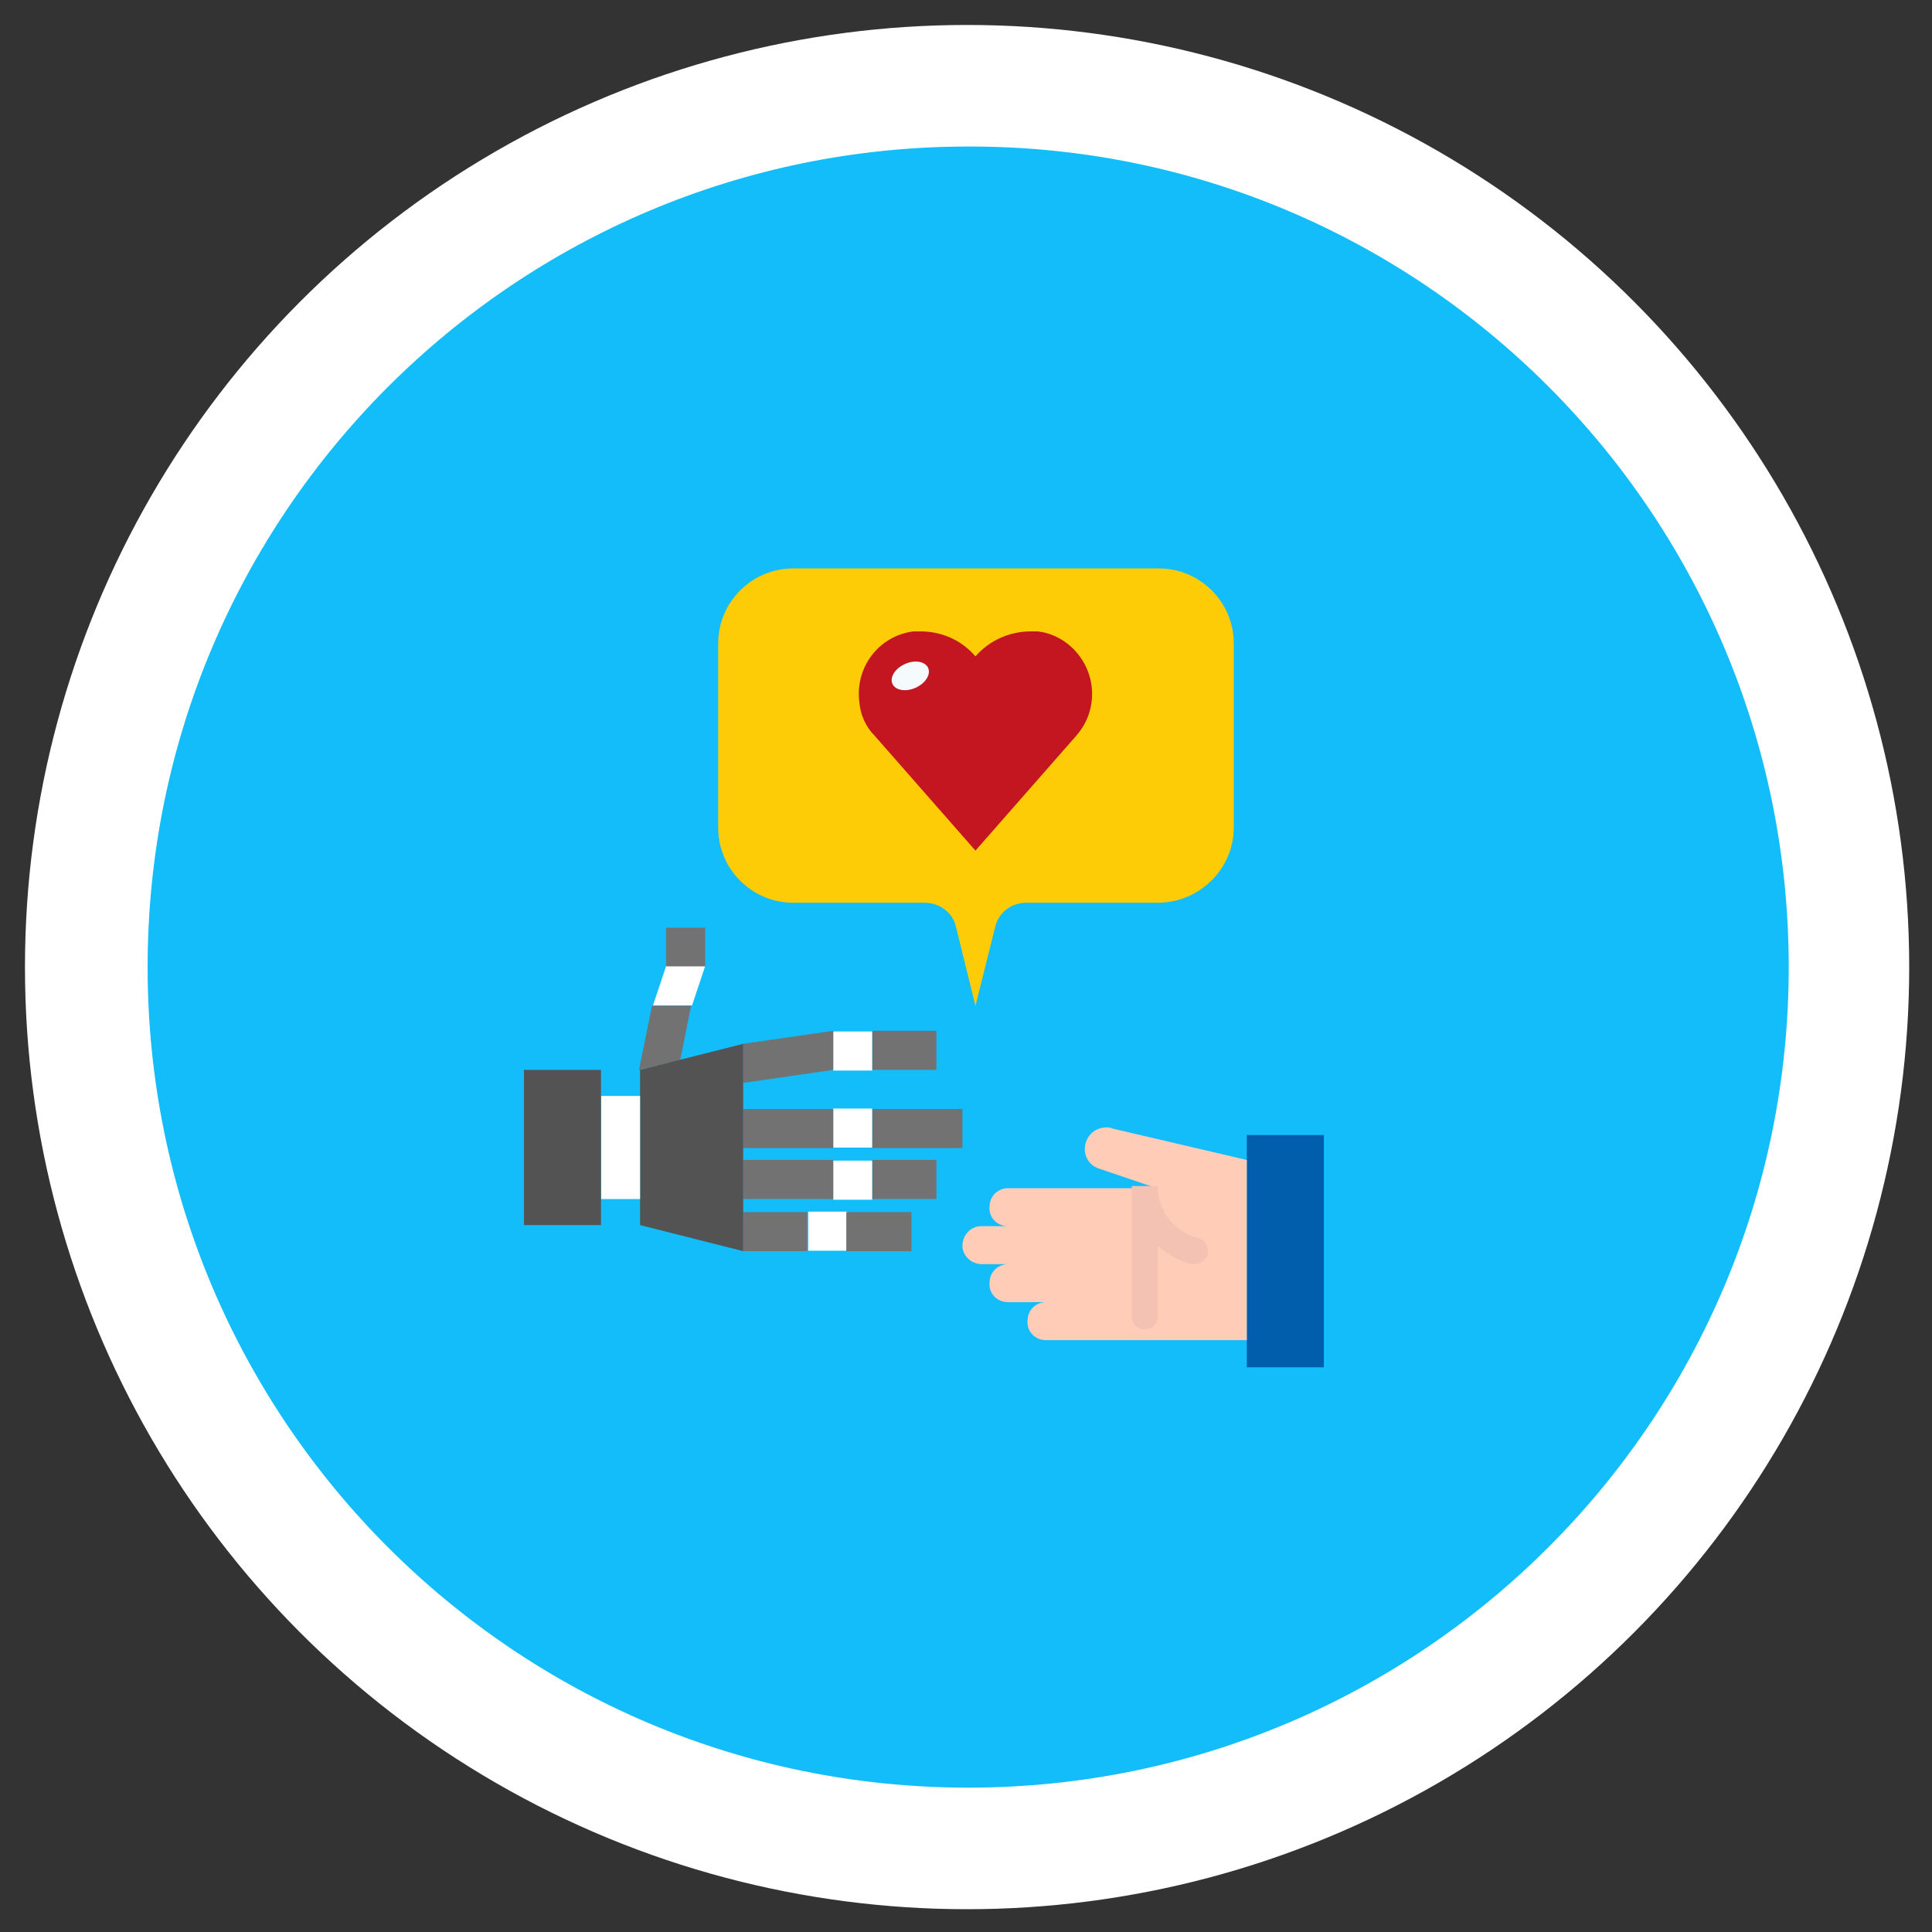
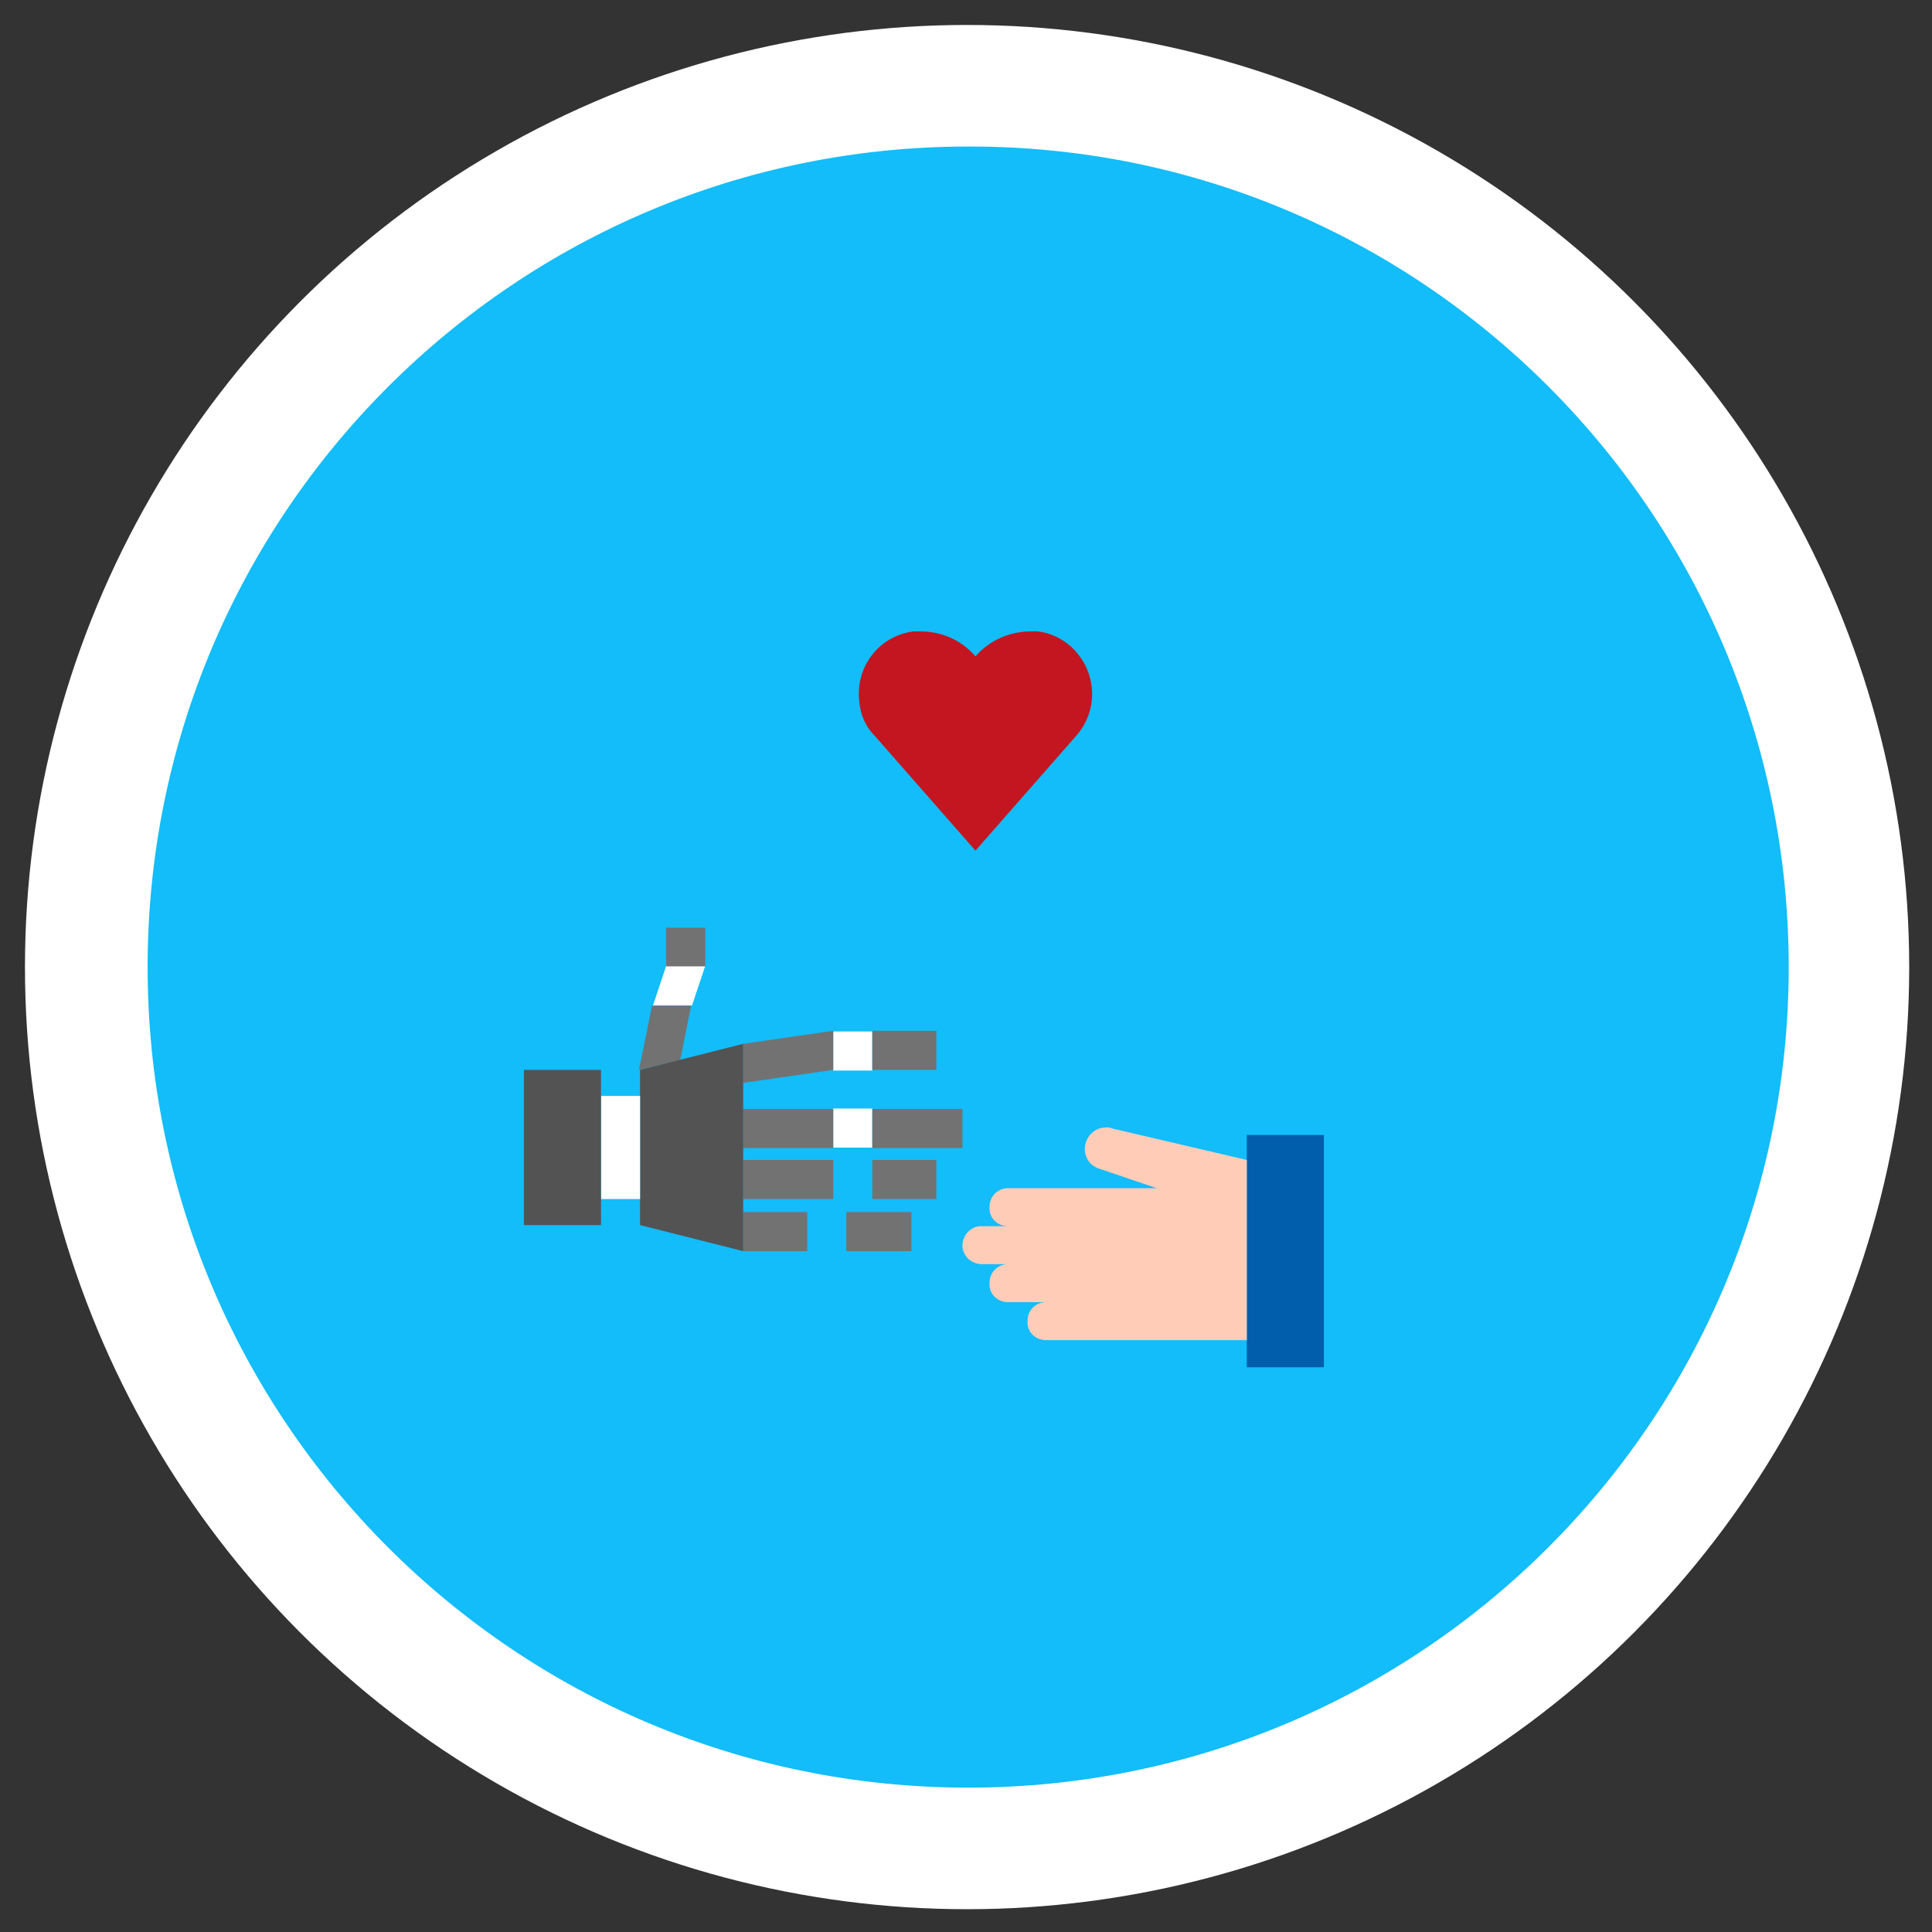
<svg xmlns="http://www.w3.org/2000/svg" version="1.1" id="Layer_1" x="0px" y="0px" viewBox="0 0 178 178" style="enable-background:new 0 0 178 178;" xml:space="preserve">
  <rect x="0" y="0" width="178" height="178" fill="#333333" stroke="none" />
  <style type="text/css">
	.st0{fill:#FFFFFF;}
	.st1{fill:#12BDF9;}
	.st2{fill:#FDCC06;}
	.st3{fill:#C41621;}
	.st4{fill:#727272;}
	.st5{fill:#535353;}
	.st6{fill:#005EAC;}
	.st7{fill:#FFCCB8;}
	.st8{fill:#F4C2B3;}
	.st9{fill:#F5FAFC;}
	.st10{fill:none;}
</style>
  <g id="Group_656" transform="translate(-218 -1956)">
    <g id="Group_371" transform="translate(257 1995)">
      <g transform="matrix(1, 0, 0, 1, -39, -39)">
        <ellipse id="Ellipse_41-11" class="st0" cx="89.1" cy="89.1" rx="86.8" ry="86.8" />
      </g>
      <path id="Path_2024-5" class="st1" d="M125.8,50.1c0,41.8-33.9,75.6-75.6,75.6c-41.8,0-75.6-33.9-75.6-75.6    c0-41.8,33.9-75.6,75.6-75.6C91.9-25.6,125.8,8.3,125.8,50.1" />
    </g>
    <g id="_21-connection_robot_and_human" transform="translate(301.971 2043.971)">
-       <path id="Path_2675" class="st2" d="M22.7-4.8H10.6C9.2-4.8,8-3.9,7.7-2.5L5.9,4.7L4.1-2.6C3.8-3.9,2.6-4.8,1.2-4.8h-12.1    c-3.8,0-6.9-3.1-6.9-6.9l0,0v-17c0-3.8,3.1-6.9,6.9-6.9h33.7c3.8,0,6.9,3.1,6.9,6.9l0,0v17C29.7-8,26.6-4.8,22.7-4.8L22.7-4.8z" />
      <path id="Path_2676" class="st3" d="M15.2-20.2c2.1-2.4,1.9-6-0.5-8.2c-0.9-0.8-2-1.3-3.1-1.4c-0.2,0-0.4,0-0.6,0    c-1.9,0-3.8,0.8-5.1,2.3c-1.3-1.5-3.1-2.3-5.1-2.3c-0.2,0-0.4,0-0.6,0c-3.2,0.4-5.4,3.3-5,6.5c0.1,1.2,0.6,2.3,1.4,3.1L5.9-9.6    L15.2-20.2z" />
      <path id="Path_2677" class="st4" d="M-22.6-2.5h3.6v3.6h-3.6V-2.5z" />
      <g id="Group_565" transform="translate(12.891 37.861)">
        <path id="Path_2678" class="st0" d="M-36.7-33.2l1.2-3.6h3.6l-1.2,3.6H-36.7z" />
-         <path id="Path_2679" class="st0" d="M-20.1-18.9h3.6v3.6h-3.6V-18.9z" />
        <path id="Path_2680" class="st0" d="M-20.1-30.8h3.6v3.6h-3.6" />
        <path id="Path_2681" class="st0" d="M-20.1-23.7h3.6v3.6h-3.6V-23.7z" />
-         <path id="Path_2682" class="st0" d="M-22.4-14.2h3.6v3.6h-3.6V-14.2z" />
      </g>
      <path id="Path_2683" class="st4" d="M-3.6,7h5.9v3.6h-5.9V7z" />
      <path id="Path_2684" class="st4" d="M-3.6,14.2h8.3v3.6h-8.3V14.2z" />
      <path id="Path_2685" class="st4" d="M-3.6,18.9h5.9v3.6h-5.9V18.9z" />
      <path id="Path_2686" class="st4" d="M-6,23.7h6v3.6h-6V23.7z" />
      <path id="Path_2687" class="st4" d="M-7.2,10.6l-8.3,1.2V8.2L-7.2,7V10.6z" />
      <path id="Path_2688" class="st4" d="M-15.5,14.2h8.3v3.6h-8.3V14.2z" />
      <path id="Path_2689" class="st4" d="M-15.5,18.9h8.3v3.6h-8.3V18.9z" />
      <path id="Path_2690" class="st4" d="M-15.5,23.7h5.9v3.6h-5.9V23.7z" />
      <path id="Path_2691" class="st4" d="M-20.3,4.7h-3.6l-1.2,5.9l3.8-0.9L-20.3,4.7z" />
      <path id="Path_2692" class="st5" d="M-15.5,27.3l-9.5-2.4V10.6l9.5-2.4V27.3z" />
      <path id="Path_2693" class="st0" d="M-28.6,13h3.6v9.5h-3.6V13z" />
      <path id="Path_2694" class="st5" d="M-35.7,10.6h7.1v14.3h-7.1V10.6z" />
      <path id="Path_2695" class="st6" d="M30.9,16.6H38V38h-7.1V16.6z" />
      <path id="Path_2696" class="st7" d="M30.9,18.9v16.6H12.4c-1,0-1.8-0.8-1.7-1.8c0-1,0.8-1.7,1.7-1.7H8.9c-1,0-1.8-0.8-1.7-1.8    c0-1,0.8-1.7,1.7-1.7H6.5c-1,0-1.8-0.8-1.8-1.7c0-1,0.8-1.8,1.7-1.8h0.1h2.4c-1,0-1.8-0.8-1.7-1.8c0-1,0.8-1.7,1.7-1.7h13.7    l-5.3-1.8c-1-0.3-1.6-1.4-1.2-2.5c0.3-0.8,1-1.3,1.9-1.3c0.2,0,0.3,0,0.5,0.1L30.9,18.9z" />
-       <path id="Path_2697" class="st8" d="M27.3,27.6c-0.2,0.6-0.8,1-1.4,0.9h-0.1c-1.2-0.3-2.2-0.9-3.1-1.7v6.5c0,0.7-0.5,1.2-1.2,1.2    s-1.2-0.5-1.2-1.2l0,0v-12h2.4c0,2.3,1.5,4.2,3.7,4.8h0.1C27.1,26.3,27.4,26.9,27.3,27.6L27.3,27.6L27.3,27.6z" />
-       <ellipse id="Ellipse_45" transform="matrix(0.913 -0.408 0.408 0.913 10.473 -2.277)" class="st9" cx="-0.1" cy="-25.7" rx="1.8" ry="1.2" />
    </g>
  </g>
  <rect class="st10" width="178" height="178" />
</svg>